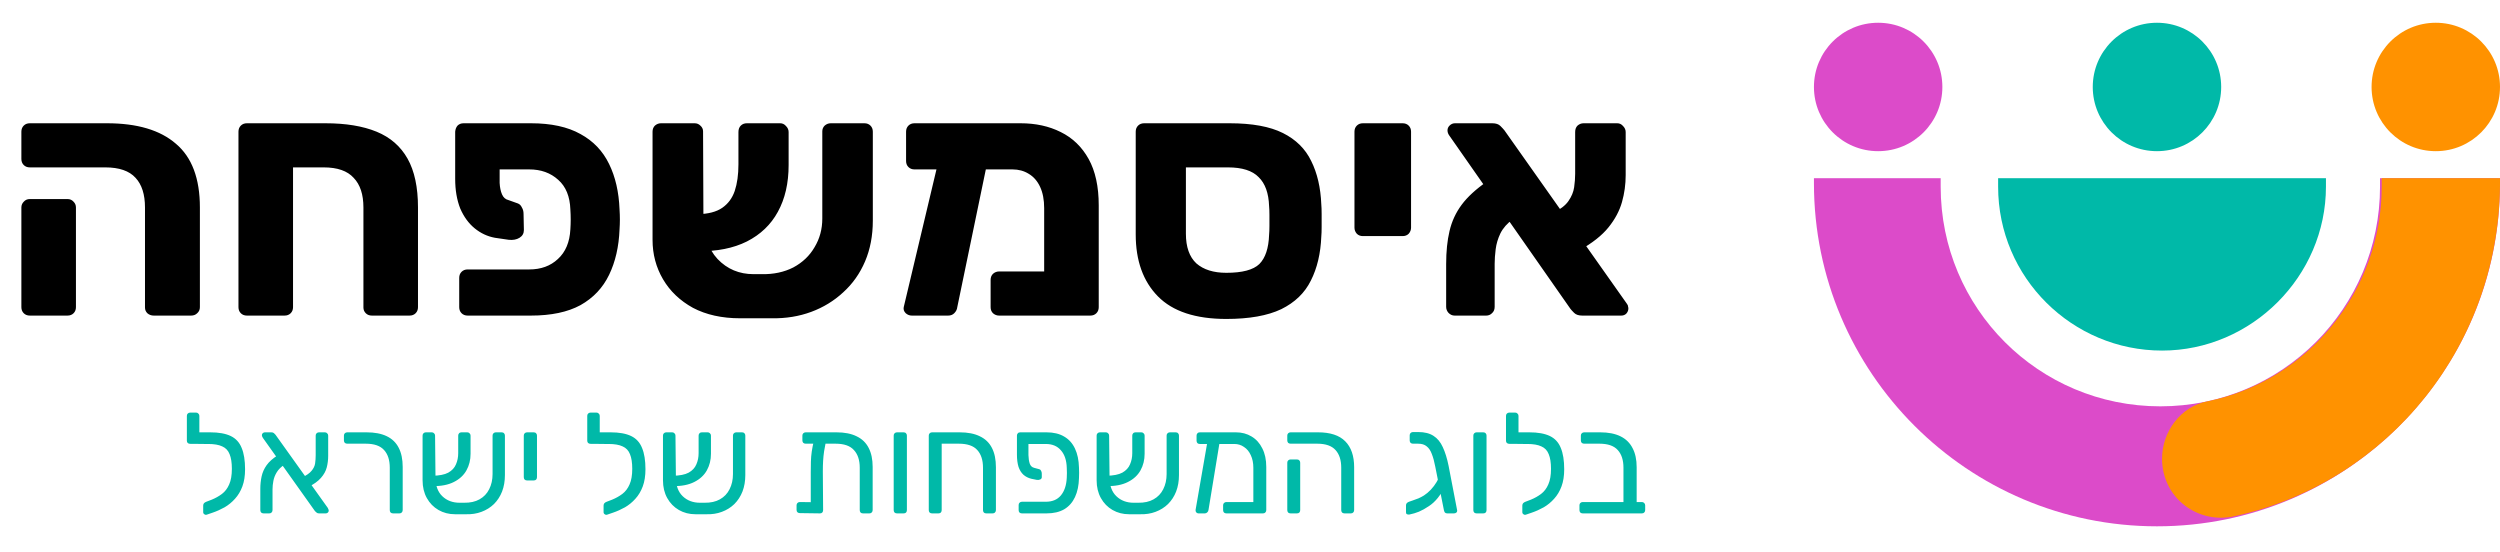
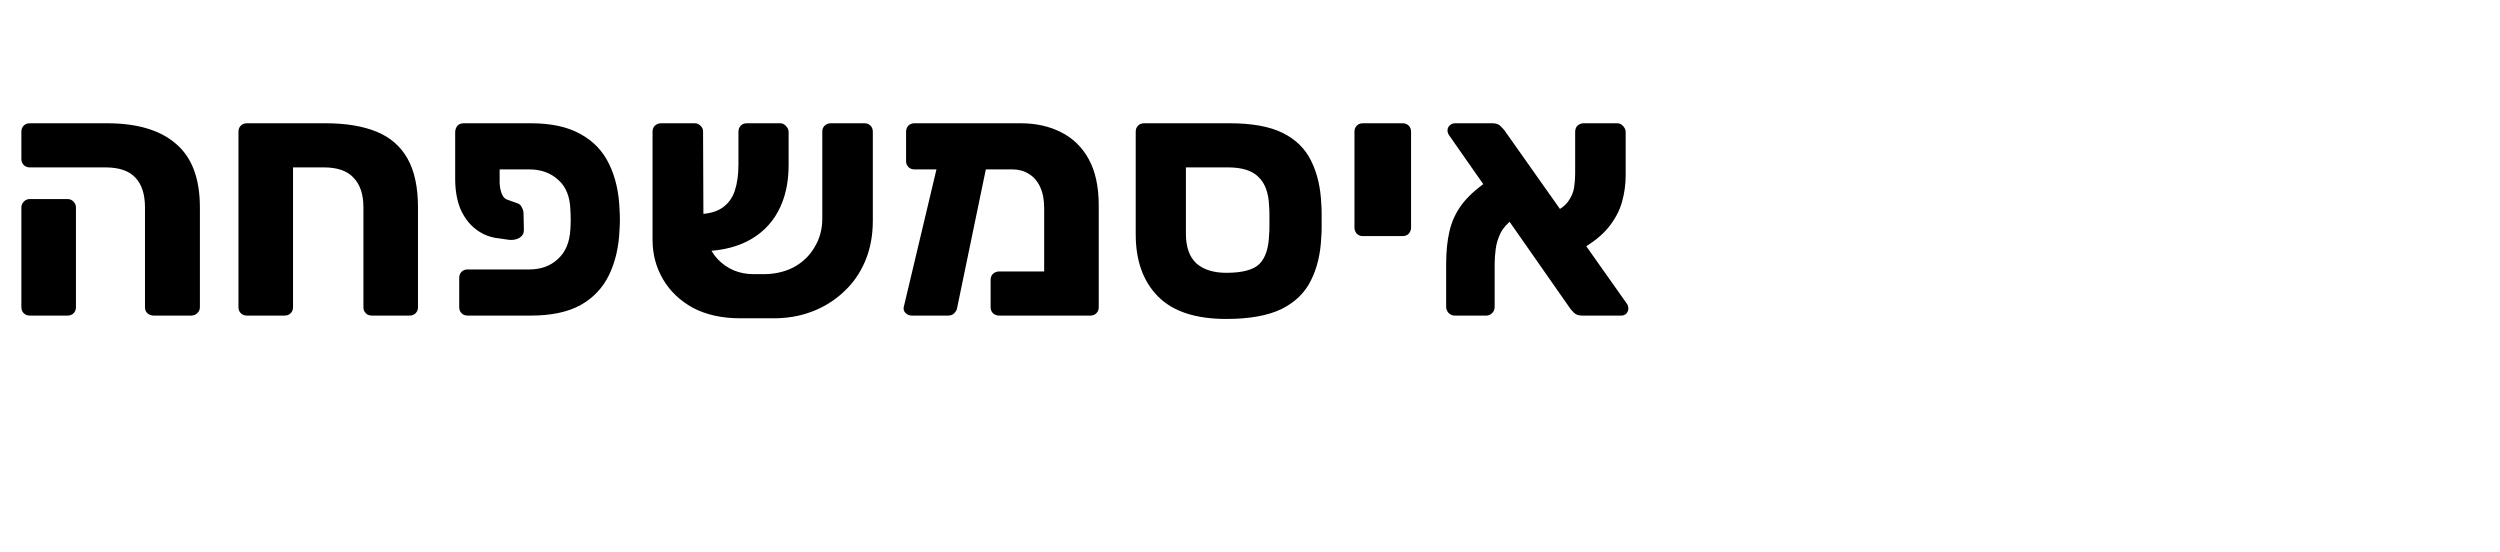
<svg xmlns="http://www.w3.org/2000/svg" width="911" height="201" viewBox="0 0 911 201" fill="none">
  <path d="M56.025 115C55.125 115 54.347 114.714 53.693 114.141C53.12 113.568 52.834 112.873 52.834 112.054V75.602C52.834 70.856 51.688 67.256 49.397 64.801C47.106 62.264 43.424 60.996 38.351 60.996H10.858C9.958 60.996 9.221 60.71 8.649 60.137C8.076 59.564 7.789 58.828 7.789 57.928V47.986C7.789 47.086 8.076 46.35 8.649 45.777C9.221 45.204 9.958 44.918 10.858 44.918H38.964C50.011 44.918 58.398 47.413 64.125 52.405C69.935 57.314 72.84 65.046 72.84 75.602V111.932C72.84 112.832 72.512 113.568 71.858 114.141C71.285 114.714 70.548 115 69.648 115H56.025ZM10.858 115C9.958 115 9.221 114.714 8.649 114.141C8.076 113.568 7.789 112.832 7.789 111.932V75.602C7.789 74.784 8.076 74.088 8.649 73.515C9.221 72.861 9.958 72.533 10.858 72.533H24.604C25.504 72.533 26.241 72.861 26.814 73.515C27.386 74.088 27.673 74.784 27.673 75.602V111.932C27.673 112.832 27.386 113.568 26.814 114.141C26.241 114.714 25.504 115 24.604 115H10.858ZM89.965 115C89.065 115 88.329 114.714 87.756 114.141C87.183 113.568 86.897 112.832 86.897 111.932V47.986C86.897 47.086 87.183 46.35 87.756 45.777C88.329 45.204 89.065 44.918 89.965 44.918H118.562C126.008 44.918 132.227 45.941 137.218 47.986C142.21 50.032 145.974 53.305 148.51 57.805C151.047 62.305 152.315 68.238 152.315 75.602V111.932C152.315 112.832 152.029 113.568 151.456 114.141C150.883 114.714 150.147 115 149.246 115H135.5C134.6 115 133.864 114.714 133.291 114.141C132.718 113.568 132.432 112.873 132.432 112.054V75.602C132.432 70.856 131.245 67.256 128.872 64.801C126.581 62.264 122.94 60.996 117.949 60.996H106.78V111.932C106.78 112.832 106.493 113.568 105.921 114.141C105.348 114.714 104.612 115 103.711 115H89.965ZM182.068 61.733V66.642C182.15 68.278 182.436 69.669 182.927 70.815C183.418 71.961 184.195 72.656 185.259 72.902L188.696 74.129C189.35 74.374 189.841 74.865 190.168 75.602C190.578 76.256 190.782 77.034 190.782 77.934L190.905 83.825C190.905 85.052 190.373 85.993 189.309 86.648C188.246 87.303 186.936 87.548 185.382 87.384L180.35 86.648C177.649 86.157 175.195 85.011 172.985 83.211C170.776 81.411 169.017 78.997 167.708 75.97C166.48 72.861 165.867 69.26 165.867 65.169V47.986C165.948 47.086 166.235 46.35 166.726 45.777C167.299 45.204 168.035 44.918 168.935 44.918H193.482C200.846 44.918 206.86 46.227 211.524 48.845C216.188 51.382 219.666 55.023 221.957 59.769C224.248 64.433 225.516 69.956 225.762 76.338C225.844 77.566 225.885 78.793 225.885 80.02C225.885 81.166 225.844 82.352 225.762 83.58C225.516 89.88 224.248 95.403 221.957 100.149C219.666 104.895 216.188 108.577 211.524 111.195C206.86 113.732 200.846 115 193.482 115H170.408C169.508 115 168.771 114.714 168.199 114.141C167.626 113.568 167.339 112.832 167.339 111.932V101.254C167.339 100.354 167.626 99.617 168.199 99.044C168.771 98.472 169.508 98.185 170.408 98.185H192.869C197.123 98.185 200.601 96.917 203.301 94.38C206.083 91.844 207.597 88.244 207.842 83.58C207.924 82.352 207.965 81.166 207.965 80.02C207.965 78.793 207.924 77.566 207.842 76.338C207.679 71.592 206.206 67.992 203.424 65.537C200.642 63.001 197.123 61.733 192.869 61.733H182.068ZM277.554 99.903C281.891 99.985 285.737 99.167 289.092 97.449C292.446 95.649 295.024 93.194 296.824 90.085C298.706 86.975 299.647 83.498 299.647 79.652V47.863C299.647 47.045 299.933 46.35 300.506 45.777C301.161 45.204 301.897 44.918 302.715 44.918H314.989C315.889 44.918 316.625 45.204 317.198 45.777C317.771 46.35 318.057 47.086 318.057 47.986V80.388C318.057 85.871 317.116 90.821 315.234 95.24C313.352 99.658 310.693 103.422 307.257 106.531C303.902 109.641 300.015 112.013 295.597 113.65C291.178 115.286 286.391 116.064 281.237 115.982H269.699C263.072 115.982 257.344 114.714 252.516 112.177C247.771 109.559 244.129 106.081 241.593 101.745C239.056 97.408 237.788 92.621 237.788 87.384V47.986C237.788 47.086 238.074 46.35 238.647 45.777C239.302 45.204 240.038 44.918 240.856 44.918H253.13C253.948 44.918 254.644 45.204 255.217 45.777C255.871 46.35 256.198 47.045 256.198 47.863L256.321 78.547C256.321 85.421 258.039 90.698 261.476 94.38C264.995 98.062 269.372 99.903 274.609 99.903H277.554ZM254.235 91.557V78.056C258.08 77.975 261.067 77.197 263.194 75.725C265.322 74.252 266.836 72.206 267.736 69.588C268.636 66.888 269.086 63.655 269.086 59.892V48.109C269.086 47.127 269.372 46.35 269.945 45.777C270.518 45.204 271.254 44.918 272.154 44.918H284.305C285.123 44.918 285.819 45.245 286.391 45.9C287.046 46.554 287.373 47.291 287.373 48.109V60.137C287.373 66.765 286.064 72.451 283.446 77.197C280.909 81.861 277.145 85.462 272.154 87.998C267.245 90.453 261.272 91.639 254.235 91.557ZM368.958 61.733H333.242C332.342 61.733 331.606 61.446 331.033 60.873C330.46 60.301 330.174 59.564 330.174 58.664V47.986C330.174 47.086 330.46 46.35 331.033 45.777C331.606 45.204 332.342 44.918 333.242 44.918H371.904C377.386 44.918 382.255 45.981 386.51 48.109C390.846 50.236 394.242 53.509 396.697 57.928C399.151 62.346 400.379 67.992 400.379 74.865V111.932C400.379 112.832 400.092 113.568 399.52 114.141C398.947 114.714 398.21 115 397.31 115H364.049C363.231 115 362.494 114.714 361.84 114.141C361.267 113.568 360.98 112.832 360.98 111.932V101.99C360.98 101.09 361.267 100.354 361.84 99.781C362.494 99.208 363.231 98.922 364.049 98.922H380.495V75.847C380.495 72.82 380.005 70.242 379.023 68.115C378.041 65.987 376.65 64.392 374.85 63.328C373.131 62.264 371.168 61.733 368.958 61.733ZM332.26 115C331.442 115 330.706 114.714 330.051 114.141C329.396 113.486 329.151 112.75 329.315 111.932L342.325 57.191C342.488 56.373 342.856 55.678 343.429 55.105C344.002 54.532 344.697 54.287 345.516 54.368L357.053 54.491C357.953 54.491 358.73 54.859 359.385 55.596C360.039 56.332 360.244 57.15 359.999 58.05L348.83 111.932C348.748 112.75 348.38 113.486 347.725 114.141C347.152 114.714 346.416 115 345.516 115H332.26ZM446.872 116.227C435.662 116.227 427.357 113.486 421.956 108.004C416.556 102.522 413.856 94.994 413.856 85.421V47.986C413.856 47.086 414.142 46.35 414.715 45.777C415.288 45.204 416.024 44.918 416.924 44.918H448.099C456.281 44.918 462.746 46.104 467.491 48.477C472.237 50.85 475.674 54.246 477.801 58.664C480.01 63.083 481.238 68.36 481.483 74.497C481.565 75.315 481.606 76.502 481.606 78.056C481.606 79.611 481.606 81.166 481.606 82.72C481.606 84.193 481.565 85.339 481.483 86.157C481.238 92.376 479.969 97.735 477.678 102.235C475.469 106.736 471.869 110.213 466.878 112.668C461.886 115.041 455.218 116.227 446.872 116.227ZM446.872 99.412C452.681 99.412 456.691 98.349 458.9 96.221C461.109 94.012 462.295 90.453 462.459 85.543C462.541 84.725 462.582 83.661 462.582 82.352C462.582 80.961 462.582 79.611 462.582 78.302C462.582 76.993 462.541 75.929 462.459 75.111C462.295 70.365 461.027 66.847 458.654 64.555C456.363 62.183 452.64 60.996 447.485 60.996H432.143V85.175C432.143 90.003 433.412 93.603 435.948 95.976C438.567 98.267 442.208 99.412 446.872 99.412ZM496.636 86.034C495.736 86.034 495 85.748 494.427 85.175C493.854 84.521 493.568 83.784 493.568 82.966V47.986C493.568 47.086 493.854 46.35 494.427 45.777C495 45.204 495.736 44.918 496.636 44.918H511.119C512.019 44.918 512.756 45.204 513.328 45.777C513.901 46.35 514.188 47.086 514.188 47.986V82.966C514.188 83.784 513.901 84.521 513.328 85.175C512.756 85.748 512.019 86.034 511.119 86.034H496.636ZM576.565 115C575.256 115 574.274 114.673 573.62 114.018C572.965 113.364 572.515 112.873 572.269 112.545L528.085 49.336C527.675 48.764 527.471 48.15 527.471 47.495C527.471 46.841 527.716 46.268 528.207 45.777C528.78 45.204 529.435 44.918 530.171 44.918H543.795C545.104 44.918 546.086 45.245 546.74 45.9C547.395 46.554 547.886 47.086 548.213 47.495L592.766 110.582C593.094 110.991 593.257 111.359 593.257 111.686C593.339 111.932 593.38 112.177 593.38 112.423C593.38 113.077 593.135 113.691 592.644 114.264C592.153 114.755 591.539 115 590.803 115H576.565ZM530.048 115C529.23 115 528.494 114.673 527.839 114.018C527.266 113.364 526.98 112.627 526.98 111.809V96.221C526.98 91.639 527.389 87.63 528.207 84.193C529.025 80.675 530.498 77.484 532.626 74.62C534.753 71.756 537.822 68.933 541.831 66.151L551.282 79.897C549.236 81.37 547.722 83.089 546.74 85.052C545.84 86.934 545.268 88.857 545.022 90.821C544.777 92.785 544.654 94.544 544.654 96.099V111.809C544.654 112.791 544.327 113.568 543.672 114.141C543.099 114.714 542.404 115 541.585 115H530.048ZM575.583 91.189L566.01 77.566C568.628 76.256 570.469 74.824 571.533 73.27C572.679 71.633 573.374 69.956 573.62 68.238C573.865 66.519 573.988 64.883 573.988 63.328V48.109C573.988 47.127 574.274 46.35 574.847 45.777C575.502 45.204 576.238 44.918 577.056 44.918H589.33C590.148 44.918 590.844 45.245 591.416 45.9C592.071 46.554 592.398 47.291 592.398 48.109V63.819C592.398 67.174 591.948 70.447 591.048 73.638C590.148 76.829 588.512 79.897 586.139 82.843C583.766 85.789 580.247 88.571 575.583 91.189Z" fill="black" />
-   <path d="M75.336 187.546C75.026 187.649 74.733 187.598 74.457 187.391C74.181 187.218 74.043 186.959 74.043 186.615V184.235C74.043 183.925 74.129 183.649 74.302 183.407C74.508 183.166 74.802 182.976 75.181 182.838L77.198 182.062C78.543 181.51 79.768 180.821 80.871 179.993C82.01 179.131 82.889 177.975 83.51 176.527C84.165 175.078 84.493 173.182 84.493 170.836C84.493 168.595 84.217 166.819 83.665 165.508C83.148 164.163 82.251 163.215 80.975 162.663C79.733 162.076 78.026 161.783 75.853 161.783H74.302C73.957 161.783 73.663 161.68 73.422 161.473C73.215 161.232 73.112 160.938 73.112 160.594V158.731C73.112 158.386 73.215 158.11 73.422 157.903C73.663 157.662 73.957 157.541 74.302 157.541H76.578C79.716 157.541 82.216 157.99 84.079 158.886C85.941 159.783 87.269 161.232 88.062 163.232C88.89 165.198 89.304 167.784 89.304 170.992C89.304 173.406 88.976 175.492 88.321 177.251C87.665 179.01 86.769 180.51 85.631 181.752C84.527 182.993 83.268 184.028 81.854 184.856C80.44 185.649 78.975 186.304 77.457 186.822L75.336 187.546ZM75.44 161.783L69.284 161.732C68.939 161.732 68.645 161.628 68.404 161.421C68.197 161.214 68.094 160.938 68.094 160.594V151.54C68.094 151.196 68.197 150.92 68.404 150.713C68.645 150.471 68.939 150.351 69.284 150.351H71.456C71.801 150.351 72.077 150.471 72.284 150.713C72.525 150.92 72.646 151.196 72.646 151.54V157.541H75.543L75.44 161.783ZM116.226 187.08C115.846 187.08 115.553 186.977 115.346 186.77C115.139 186.563 114.95 186.39 114.777 186.252L95.792 159.559C95.55 159.18 95.43 158.852 95.43 158.576C95.43 158.3 95.533 158.059 95.74 157.852C95.981 157.645 96.24 157.541 96.516 157.541H98.895C99.309 157.541 99.62 157.645 99.827 157.852C100.068 158.059 100.258 158.248 100.396 158.421L119.433 185.063C119.571 185.304 119.657 185.494 119.692 185.632C119.761 185.77 119.795 185.908 119.795 186.046C119.795 186.321 119.692 186.563 119.485 186.77C119.278 186.977 119.019 187.08 118.709 187.08H116.226ZM96.05 187.08C95.705 187.08 95.412 186.977 95.171 186.77C94.964 186.528 94.86 186.235 94.86 185.89V178.131C94.86 176.544 95.016 175.044 95.326 173.63C95.636 172.181 96.24 170.819 97.137 169.543C98.068 168.233 99.447 167.008 101.275 165.87L103.655 169.336C102.413 170.129 101.482 171.043 100.861 172.078C100.241 173.078 99.827 174.13 99.62 175.234C99.413 176.303 99.309 177.337 99.309 178.338V185.89C99.309 186.235 99.189 186.528 98.947 186.77C98.74 186.977 98.464 187.08 98.12 187.08H96.05ZM112.087 177.613L109.966 174.044C111.656 173.251 112.846 172.423 113.536 171.561C114.26 170.698 114.691 169.802 114.829 168.871C114.967 167.905 115.036 166.905 115.036 165.87V158.731C115.036 158.386 115.139 158.11 115.346 157.903C115.588 157.662 115.881 157.541 116.226 157.541H118.398C118.743 157.541 119.019 157.662 119.226 157.903C119.468 158.11 119.588 158.386 119.588 158.731V166.129C119.588 167.577 119.416 168.974 119.071 170.319C118.726 171.664 118.019 172.94 116.95 174.147C115.915 175.354 114.294 176.51 112.087 177.613ZM143.224 187.08C142.879 187.08 142.586 186.977 142.345 186.77C142.138 186.528 142.034 186.235 142.034 185.89V170.423C142.034 167.664 141.344 165.525 139.965 164.008C138.585 162.456 136.361 161.68 133.291 161.68H126.515C126.17 161.68 125.877 161.576 125.635 161.369C125.428 161.128 125.325 160.835 125.325 160.49V158.731C125.325 158.386 125.428 158.11 125.635 157.903C125.877 157.662 126.17 157.541 126.515 157.541H133.55C136.516 157.541 138.965 158.007 140.896 158.938C142.862 159.869 144.328 161.283 145.293 163.18C146.259 165.042 146.742 167.37 146.742 170.164V185.89C146.742 186.235 146.621 186.528 146.38 186.77C146.173 186.977 145.897 187.08 145.552 187.08H143.224ZM169.093 183.2C171.335 183.235 173.214 182.821 174.732 181.959C176.284 181.097 177.456 179.872 178.25 178.286C179.077 176.665 179.491 174.82 179.491 172.75V158.731C179.491 158.386 179.595 158.11 179.802 157.903C180.043 157.662 180.336 157.541 180.681 157.541H182.802C183.181 157.541 183.475 157.662 183.682 157.903C183.888 158.11 183.992 158.386 183.992 158.731V173.113C183.992 175.32 183.647 177.32 182.957 179.114C182.268 180.872 181.285 182.39 180.009 183.666C178.732 184.907 177.215 185.856 175.456 186.511C173.732 187.166 171.818 187.46 169.714 187.391H165.834C163.592 187.391 161.575 186.873 159.781 185.839C157.988 184.804 156.574 183.356 155.539 181.493C154.505 179.631 153.987 177.475 153.987 175.027V158.731C153.987 158.386 154.091 158.11 154.298 157.903C154.539 157.662 154.832 157.541 155.177 157.541H157.35C157.695 157.541 157.971 157.662 158.178 157.903C158.419 158.11 158.54 158.386 158.54 158.731L158.695 173.992C158.695 176.958 159.523 179.234 161.178 180.821C162.834 182.407 164.937 183.2 167.489 183.2H169.093ZM157.609 177.148L157.505 173.371C160.057 173.337 162.006 172.957 163.351 172.233C164.696 171.474 165.627 170.474 166.144 169.233C166.696 167.991 166.972 166.629 166.972 165.146V158.731C166.972 158.386 167.076 158.11 167.283 157.903C167.489 157.662 167.783 157.541 168.162 157.541H170.283C170.628 157.541 170.904 157.662 171.111 157.903C171.352 158.11 171.473 158.386 171.473 158.731V165.353C171.473 167.595 170.973 169.612 169.973 171.405C168.972 173.199 167.438 174.613 165.368 175.647C163.334 176.682 160.747 177.182 157.609 177.148ZM192.058 175.078C191.713 175.078 191.42 174.975 191.178 174.768C190.971 174.527 190.868 174.233 190.868 173.889V158.731C190.868 158.386 190.971 158.11 191.178 157.903C191.42 157.662 191.713 157.541 192.058 157.541H194.489C194.868 157.541 195.162 157.662 195.368 157.903C195.575 158.11 195.679 158.386 195.679 158.731V173.889C195.679 174.233 195.575 174.527 195.368 174.768C195.162 174.975 194.868 175.078 194.489 175.078H192.058ZM221.236 187.546C220.926 187.649 220.632 187.598 220.357 187.391C220.081 187.218 219.943 186.959 219.943 186.615V184.235C219.943 183.925 220.029 183.649 220.201 183.407C220.408 183.166 220.701 182.976 221.081 182.838L223.098 182.062C224.443 181.51 225.668 180.821 226.771 179.993C227.909 179.131 228.789 177.975 229.41 176.527C230.065 175.078 230.392 173.182 230.392 170.836C230.392 168.595 230.117 166.819 229.565 165.508C229.047 164.163 228.151 163.215 226.875 162.663C225.633 162.076 223.926 161.783 221.753 161.783H220.201C219.856 161.783 219.563 161.68 219.322 161.473C219.115 161.232 219.011 160.938 219.011 160.594V158.731C219.011 158.386 219.115 158.11 219.322 157.903C219.563 157.662 219.856 157.541 220.201 157.541H222.478C225.616 157.541 228.116 157.99 229.979 158.886C231.841 159.783 233.169 161.232 233.962 163.232C234.79 165.198 235.204 167.784 235.204 170.992C235.204 173.406 234.876 175.492 234.221 177.251C233.565 179.01 232.669 180.51 231.531 181.752C230.427 182.993 229.168 184.028 227.754 184.856C226.34 185.649 224.874 186.304 223.357 186.822L221.236 187.546ZM221.339 161.783L215.183 161.732C214.838 161.732 214.545 161.628 214.304 161.421C214.097 161.214 213.994 160.938 213.994 160.594V151.54C213.994 151.196 214.097 150.92 214.304 150.713C214.545 150.471 214.838 150.351 215.183 150.351H217.356C217.701 150.351 217.977 150.471 218.184 150.713C218.425 150.92 218.546 151.196 218.546 151.54V157.541H221.443L221.339 161.783ZM256.694 183.2C258.935 183.235 260.815 182.821 262.332 181.959C263.884 181.097 265.057 179.872 265.85 178.286C266.678 176.665 267.092 174.82 267.092 172.75V158.731C267.092 158.386 267.195 158.11 267.402 157.903C267.644 157.662 267.937 157.541 268.282 157.541H270.403C270.782 157.541 271.075 157.662 271.282 157.903C271.489 158.11 271.592 158.386 271.592 158.731V173.113C271.592 175.32 271.248 177.32 270.558 179.114C269.868 180.872 268.885 182.39 267.609 183.666C266.333 184.907 264.816 185.856 263.057 186.511C261.332 187.166 259.418 187.46 257.314 187.391H253.435C251.193 187.391 249.175 186.873 247.382 185.839C245.589 184.804 244.175 183.356 243.14 181.493C242.105 179.631 241.588 177.475 241.588 175.027V158.731C241.588 158.386 241.691 158.11 241.898 157.903C242.14 157.662 242.433 157.541 242.778 157.541H244.951C245.295 157.541 245.571 157.662 245.778 157.903C246.02 158.11 246.14 158.386 246.14 158.731L246.296 173.992C246.296 176.958 247.123 179.234 248.779 180.821C250.434 182.407 252.538 183.2 255.09 183.2H256.694ZM245.209 177.148L245.106 173.371C247.658 173.337 249.606 172.957 250.951 172.233C252.296 171.474 253.228 170.474 253.745 169.233C254.297 167.991 254.573 166.629 254.573 165.146V158.731C254.573 158.386 254.676 158.11 254.883 157.903C255.09 157.662 255.383 157.541 255.763 157.541H257.884C258.228 157.541 258.504 157.662 258.711 157.903C258.953 158.11 259.073 158.386 259.073 158.731V165.353C259.073 167.595 258.573 169.612 257.573 171.405C256.573 173.199 255.038 174.613 252.969 175.647C250.934 176.682 248.348 177.182 245.209 177.148ZM293.58 161.68C293.235 161.68 292.942 161.576 292.701 161.369C292.494 161.128 292.39 160.835 292.39 160.49V158.731C292.39 158.386 292.494 158.11 292.701 157.903C292.942 157.662 293.235 157.541 293.58 157.541H304.806C307.772 157.541 310.22 158.024 312.152 158.99C314.118 159.921 315.583 161.335 316.549 163.232C317.515 165.094 317.997 167.405 317.997 170.164V185.89C317.997 186.235 317.877 186.528 317.635 186.77C317.428 186.977 317.153 187.08 316.808 187.08H314.48C314.1 187.08 313.807 186.977 313.6 186.77C313.393 186.528 313.29 186.235 313.29 185.89V170.423C313.29 167.664 312.583 165.525 311.169 164.008C309.789 162.456 307.565 161.68 304.495 161.68H293.58ZM298.236 159.145H299.529C300.047 159.145 300.426 159.283 300.667 159.559C300.943 159.8 301.064 160.111 301.029 160.49C300.754 161.939 300.512 163.249 300.305 164.422C300.133 165.594 300.012 166.767 299.943 167.939C299.874 169.078 299.84 170.371 299.84 171.819L299.943 185.89C299.943 186.235 299.84 186.528 299.633 186.77C299.426 186.977 299.15 187.08 298.805 187.08L291.459 186.977C291.114 186.977 290.821 186.873 290.58 186.666C290.373 186.459 290.269 186.166 290.269 185.787V184.131C290.269 183.787 290.373 183.511 290.58 183.304C290.821 183.062 291.114 182.942 291.459 182.942L295.442 182.993V172.026C295.442 170.612 295.46 169.319 295.494 168.146C295.529 166.939 295.632 165.732 295.805 164.525C295.977 163.318 296.253 161.956 296.632 160.438C296.736 160.059 296.891 159.749 297.098 159.507C297.339 159.266 297.719 159.145 298.236 159.145ZM326.852 187.08C326.507 187.08 326.214 186.977 325.972 186.77C325.765 186.528 325.662 186.235 325.662 185.89V158.731C325.662 158.386 325.765 158.11 325.972 157.903C326.214 157.662 326.507 157.541 326.852 157.541H329.283C329.662 157.541 329.956 157.662 330.163 157.903C330.369 158.11 330.473 158.386 330.473 158.731V185.89C330.473 186.235 330.369 186.528 330.163 186.77C329.956 186.977 329.662 187.08 329.283 187.08H326.852ZM339.633 187.08C339.288 187.08 338.995 186.977 338.754 186.77C338.547 186.528 338.443 186.235 338.443 185.89V158.731C338.443 158.386 338.547 158.11 338.754 157.903C338.995 157.662 339.288 157.541 339.633 157.541H349.669C352.67 157.541 355.135 158.024 357.067 158.99C359.033 159.921 360.498 161.335 361.464 163.232C362.43 165.094 362.912 167.439 362.912 170.267V185.89C362.912 186.235 362.792 186.528 362.55 186.77C362.343 186.977 362.067 187.08 361.723 187.08H359.395C359.015 187.08 358.722 186.977 358.515 186.77C358.308 186.528 358.205 186.235 358.205 185.89V170.423C358.205 167.664 357.515 165.525 356.136 164.008C354.756 162.456 352.514 161.68 349.41 161.68H343.151V185.89C343.151 186.235 343.047 186.528 342.84 186.77C342.634 186.977 342.34 187.08 341.961 187.08H339.633ZM374.764 161.783V165.818C374.798 167.06 374.954 168.095 375.229 168.922C375.505 169.75 376.04 170.267 376.833 170.474L378.747 170.992C379.023 171.061 379.23 171.25 379.368 171.561C379.54 171.837 379.627 172.181 379.627 172.595V173.889C379.627 174.268 379.437 174.544 379.058 174.716C378.678 174.889 378.264 174.94 377.816 174.871L375.799 174.458C374.695 174.182 373.746 173.699 372.953 173.009C372.16 172.285 371.556 171.319 371.143 170.112C370.763 168.871 370.574 167.388 370.574 165.663V158.731C370.574 158.386 370.677 158.11 370.884 157.903C371.091 157.662 371.384 157.541 371.763 157.541H381.334C383.92 157.541 386.076 158.059 387.8 159.093C389.525 160.093 390.835 161.559 391.732 163.49C392.629 165.387 393.111 167.681 393.18 170.371C393.215 170.888 393.232 171.543 393.232 172.337C393.232 173.095 393.215 173.733 393.18 174.251C393.111 176.906 392.629 179.2 391.732 181.131C390.835 183.062 389.525 184.545 387.8 185.58C386.076 186.58 383.92 187.08 381.334 187.08H372.384C372.039 187.08 371.746 186.977 371.505 186.77C371.298 186.528 371.194 186.235 371.194 185.89V184.028C371.194 183.683 371.298 183.407 371.505 183.2C371.746 182.959 372.039 182.838 372.384 182.838H381.075C383.455 182.838 385.283 182.079 386.559 180.562C387.869 179.01 388.594 176.855 388.731 174.096C388.766 173.578 388.783 172.992 388.783 172.337C388.783 171.647 388.766 171.043 388.731 170.526C388.662 167.767 387.955 165.629 386.61 164.111C385.3 162.559 383.455 161.783 381.075 161.783H374.764ZM414.718 183.2C416.96 183.235 418.839 182.821 420.357 181.959C421.909 181.097 423.081 179.872 423.875 178.286C424.702 176.665 425.116 174.82 425.116 172.75V158.731C425.116 158.386 425.22 158.11 425.427 157.903C425.668 157.662 425.961 157.541 426.306 157.541H428.427C428.806 157.541 429.1 157.662 429.307 157.903C429.513 158.11 429.617 158.386 429.617 158.731V173.113C429.617 175.32 429.272 177.32 428.582 179.114C427.893 180.872 426.91 182.39 425.634 183.666C424.358 184.907 422.84 185.856 421.081 186.511C419.357 187.166 417.443 187.46 415.339 187.391H411.459C409.217 187.391 407.2 186.873 405.406 185.839C403.613 184.804 402.199 183.356 401.164 181.493C400.13 179.631 399.612 177.475 399.612 175.027V158.731C399.612 158.386 399.716 158.11 399.923 157.903C400.164 157.662 400.457 157.541 400.802 157.541H402.975C403.32 157.541 403.596 157.662 403.803 157.903C404.044 158.11 404.165 158.386 404.165 158.731L404.32 173.992C404.32 176.958 405.148 179.234 406.803 180.821C408.459 182.407 410.562 183.2 413.114 183.2H414.718ZM403.234 177.148L403.13 173.371C405.682 173.337 407.631 172.957 408.976 172.233C410.321 171.474 411.252 170.474 411.769 169.233C412.321 167.991 412.597 166.629 412.597 165.146V158.731C412.597 158.386 412.701 158.11 412.908 157.903C413.114 157.662 413.408 157.541 413.787 157.541H415.908C416.253 157.541 416.529 157.662 416.736 157.903C416.977 158.11 417.098 158.386 417.098 158.731V165.353C417.098 167.595 416.598 169.612 415.598 171.405C414.597 173.199 413.063 174.613 410.993 175.647C408.959 176.682 406.372 177.182 403.234 177.148ZM449.788 161.783H437.217C436.838 161.783 436.545 161.68 436.338 161.473C436.131 161.232 436.027 160.938 436.027 160.594V158.731C436.027 158.386 436.131 158.11 436.338 157.903C436.545 157.662 436.838 157.541 437.217 157.541H450.357C452.495 157.541 454.392 158.041 456.047 159.042C457.737 160.042 459.048 161.49 459.979 163.387C460.945 165.249 461.428 167.508 461.428 170.164V185.89C461.428 186.235 461.307 186.528 461.065 186.77C460.859 186.977 460.583 187.08 460.238 187.08H446.891C446.546 187.08 446.253 186.977 446.011 186.77C445.805 186.528 445.701 186.235 445.701 185.89V184.131C445.701 183.787 445.805 183.511 446.011 183.304C446.253 183.062 446.546 182.942 446.891 182.942H456.72V170.474C456.72 168.715 456.41 167.181 455.789 165.87C455.203 164.56 454.375 163.559 453.306 162.87C452.271 162.145 451.098 161.783 449.788 161.783ZM436.7 187.08C436.389 187.08 436.131 186.959 435.924 186.718C435.717 186.477 435.631 186.184 435.665 185.839L440.062 160.49C440.131 160.145 440.287 159.887 440.528 159.714C440.769 159.507 441.062 159.438 441.407 159.507L443.477 159.611C443.822 159.645 444.097 159.8 444.304 160.076C444.511 160.318 444.563 160.611 444.46 160.956L440.373 185.839C440.338 186.184 440.183 186.477 439.907 186.718C439.666 186.959 439.373 187.08 439.028 187.08H436.7ZM489.934 187.08C489.589 187.08 489.296 186.977 489.055 186.77C488.848 186.528 488.744 186.235 488.744 185.89V170.423C488.744 167.664 488.055 165.525 486.675 164.008C485.296 162.456 483.071 161.68 480.002 161.68H470.276C469.931 161.68 469.638 161.576 469.397 161.369C469.19 161.128 469.086 160.835 469.086 160.49V158.731C469.086 158.386 469.19 158.11 469.397 157.903C469.638 157.662 469.931 157.541 470.276 157.541H480.26C484.744 157.541 488.055 158.628 490.193 160.8C492.366 162.973 493.452 166.129 493.452 170.267V185.89C493.452 186.235 493.331 186.528 493.09 186.77C492.883 186.977 492.607 187.08 492.262 187.08H489.934ZM470.276 187.08C469.931 187.08 469.638 186.977 469.397 186.77C469.19 186.528 469.086 186.235 469.086 185.89V168.612C469.086 168.267 469.19 167.991 469.397 167.784C469.638 167.543 469.931 167.422 470.276 167.422H472.604C472.983 167.422 473.277 167.543 473.483 167.784C473.69 167.991 473.794 168.267 473.794 168.612V185.89C473.794 186.235 473.69 186.528 473.483 186.77C473.277 186.977 472.983 187.08 472.604 187.08H470.276ZM527.35 187.08C527.005 187.08 526.729 186.977 526.522 186.77C526.349 186.528 526.229 186.235 526.16 185.89L523.004 170.009C522.659 168.181 522.245 166.663 521.763 165.456C521.314 164.215 520.693 163.284 519.9 162.663C519.142 162.008 518.09 161.68 516.745 161.68H514.882C514.537 161.68 514.244 161.576 514.003 161.369C513.796 161.128 513.692 160.835 513.692 160.49V158.628C513.692 158.283 513.796 158.007 514.003 157.8C514.244 157.559 514.537 157.438 514.882 157.438H516.796C519.107 157.438 520.969 157.903 522.383 158.835C523.797 159.731 524.918 161.094 525.746 162.921C526.608 164.749 527.315 167.026 527.867 169.75L530.971 185.89C531.04 186.235 530.954 186.528 530.712 186.77C530.471 186.977 530.178 187.08 529.833 187.08H527.35ZM520.676 184.442C519.4 185.304 518.193 185.977 517.055 186.459C515.951 186.908 514.796 187.253 513.589 187.494C513.244 187.529 512.951 187.494 512.71 187.391C512.468 187.287 512.347 187.063 512.347 186.718V184.131C512.347 183.545 512.71 183.114 513.434 182.838C513.675 182.735 514.124 182.58 514.779 182.373C515.434 182.166 516.141 181.907 516.9 181.597C517.659 181.252 518.314 180.907 518.866 180.562C519.728 180.01 520.573 179.303 521.4 178.441C522.228 177.544 522.918 176.63 523.47 175.699C524.056 174.734 524.349 173.889 524.349 173.164L527.35 172.802C527.315 174.285 526.988 175.785 526.367 177.303C525.746 178.82 524.935 180.2 523.935 181.441C522.935 182.683 521.849 183.683 520.676 184.442ZM538.073 187.08C537.728 187.08 537.435 186.977 537.194 186.77C536.987 186.528 536.883 186.235 536.883 185.89V158.731C536.883 158.386 536.987 158.11 537.194 157.903C537.435 157.662 537.728 157.541 538.073 157.541H540.504C540.884 157.541 541.177 157.662 541.384 157.903C541.591 158.11 541.694 158.386 541.694 158.731V185.89C541.694 186.235 541.591 186.528 541.384 186.77C541.177 186.977 540.884 187.08 540.504 187.08H538.073ZM556.028 187.546C555.717 187.649 555.424 187.598 555.148 187.391C554.872 187.218 554.734 186.959 554.734 186.615V184.235C554.734 183.925 554.821 183.649 554.993 183.407C555.2 183.166 555.493 182.976 555.872 182.838L557.89 182.062C559.235 181.51 560.459 180.821 561.563 179.993C562.701 179.131 563.581 177.975 564.201 176.527C564.857 175.078 565.184 173.182 565.184 170.836C565.184 168.595 564.908 166.819 564.356 165.508C563.839 164.163 562.942 163.215 561.666 162.663C560.425 162.076 558.718 161.783 556.545 161.783H554.993C554.648 161.783 554.355 161.68 554.114 161.473C553.907 161.232 553.803 160.938 553.803 160.594V158.731C553.803 158.386 553.907 158.11 554.114 157.903C554.355 157.662 554.648 157.541 554.993 157.541H557.269C560.408 157.541 562.908 157.99 564.77 158.886C566.633 159.783 567.96 161.232 568.754 163.232C569.581 165.198 569.995 167.784 569.995 170.992C569.995 173.406 569.668 175.492 569.012 177.251C568.357 179.01 567.46 180.51 566.322 181.752C565.219 182.993 563.96 184.028 562.546 184.856C561.132 185.649 559.666 186.304 558.149 186.822L556.028 187.546ZM556.131 161.783L549.975 161.732C549.63 161.732 549.337 161.628 549.096 161.421C548.889 161.214 548.785 160.938 548.785 160.594V151.54C548.785 151.196 548.889 150.92 549.096 150.713C549.337 150.471 549.63 150.351 549.975 150.351H552.148C552.493 150.351 552.769 150.471 552.975 150.713C553.217 150.92 553.338 151.196 553.338 151.54V157.541H556.235L556.131 161.783ZM576.742 187.08C576.397 187.08 576.104 186.977 575.862 186.77C575.655 186.528 575.552 186.235 575.552 185.89V184.131C575.552 183.787 575.655 183.511 575.862 183.304C576.104 183.062 576.397 182.942 576.742 182.942H591.589V170.423C591.589 167.664 590.899 165.525 589.52 164.008C588.14 162.456 585.916 161.68 582.846 161.68H577.259C576.914 161.68 576.621 161.576 576.38 161.369C576.173 161.128 576.069 160.835 576.069 160.49V158.731C576.069 158.386 576.173 158.11 576.38 157.903C576.621 157.662 576.914 157.541 577.259 157.541H583.105C586.071 157.541 588.537 158.024 590.502 158.99C592.468 159.955 593.934 161.387 594.9 163.284C595.9 165.146 596.4 167.474 596.4 170.267V182.942H598.314C598.659 182.942 598.935 183.062 599.142 183.304C599.383 183.511 599.504 183.787 599.504 184.131V185.89C599.504 186.235 599.383 186.528 599.142 186.77C598.935 186.977 598.659 187.08 598.314 187.08H576.742Z" fill="#00B9A8" />
  <g clip-path="url(#clip0_35_198)">
    <path d="M728.117 64.941C728.117 66.173 728.117 67.404 728.117 68.02C728.117 101.271 755.211 127.749 787.847 127.749C820.482 127.749 847.576 100.655 847.576 68.02C847.576 66.788 847.576 65.557 847.576 64.941H728.117Z" fill="#00B9A8" />
    <path d="M867.281 64.941C867.281 66.173 867.281 67.404 867.281 68.02C867.281 112.355 831.567 148.069 787.232 148.069C742.897 148.069 707.182 112.355 707.182 68.02C707.182 66.788 707.182 65.557 707.182 64.941H661C661 65.557 661 66.173 661 66.788C661 135.754 717.034 191.788 786 191.788C854.966 191.788 911 135.754 911 66.788C911 66.173 911 65.557 911 64.941H867.281Z" fill="#DC4BC9" />
-     <path d="M707.798 31.69C707.798 44.621 697.33 55.089 684.399 55.089C671.468 55.089 661 44.621 661 31.69C661 18.759 671.468 8.291 684.399 8.291C697.33 8.291 707.798 18.759 707.798 31.69Z" fill="#DC4BC9" />
-     <path d="M786 55.089C798.923 55.089 809.399 44.613 809.399 31.69C809.399 18.767 798.923 8.291 786 8.291C773.077 8.291 762.601 18.767 762.601 31.69C762.601 44.613 773.077 55.089 786 55.089Z" fill="#00B9A8" />
-     <path d="M887.601 55.089C900.524 55.089 911 44.613 911 31.69C911 18.767 900.524 8.291 887.601 8.291C874.678 8.291 864.202 18.767 864.202 31.69C864.202 44.613 874.678 55.089 887.601 55.089Z" fill="#FF9200" />
-     <path d="M911.001 64.941H867.897C867.897 66.173 867.897 67.404 867.897 68.02C867.897 106.197 840.804 138.833 804.474 146.222C794.622 148.069 787.848 157.306 787.848 167.158C787.848 181.32 800.779 191.173 814.326 188.094C870.36 175.778 911.617 125.286 911.001 64.941Z" fill="#FF9200" />
+     <path d="M707.798 31.69C707.798 44.621 697.33 55.089 684.399 55.089C671.468 55.089 661 44.621 661 31.69C661 18.759 671.468 8.291 684.399 8.291Z" fill="#DC4BC9" />
  </g>
  <defs>
    <clipPath id="clip0_35_198">
-       <rect width="250" height="183.498" fill="white" transform="translate(661 8.291)" />
-     </clipPath>
+       </clipPath>
  </defs>
</svg>